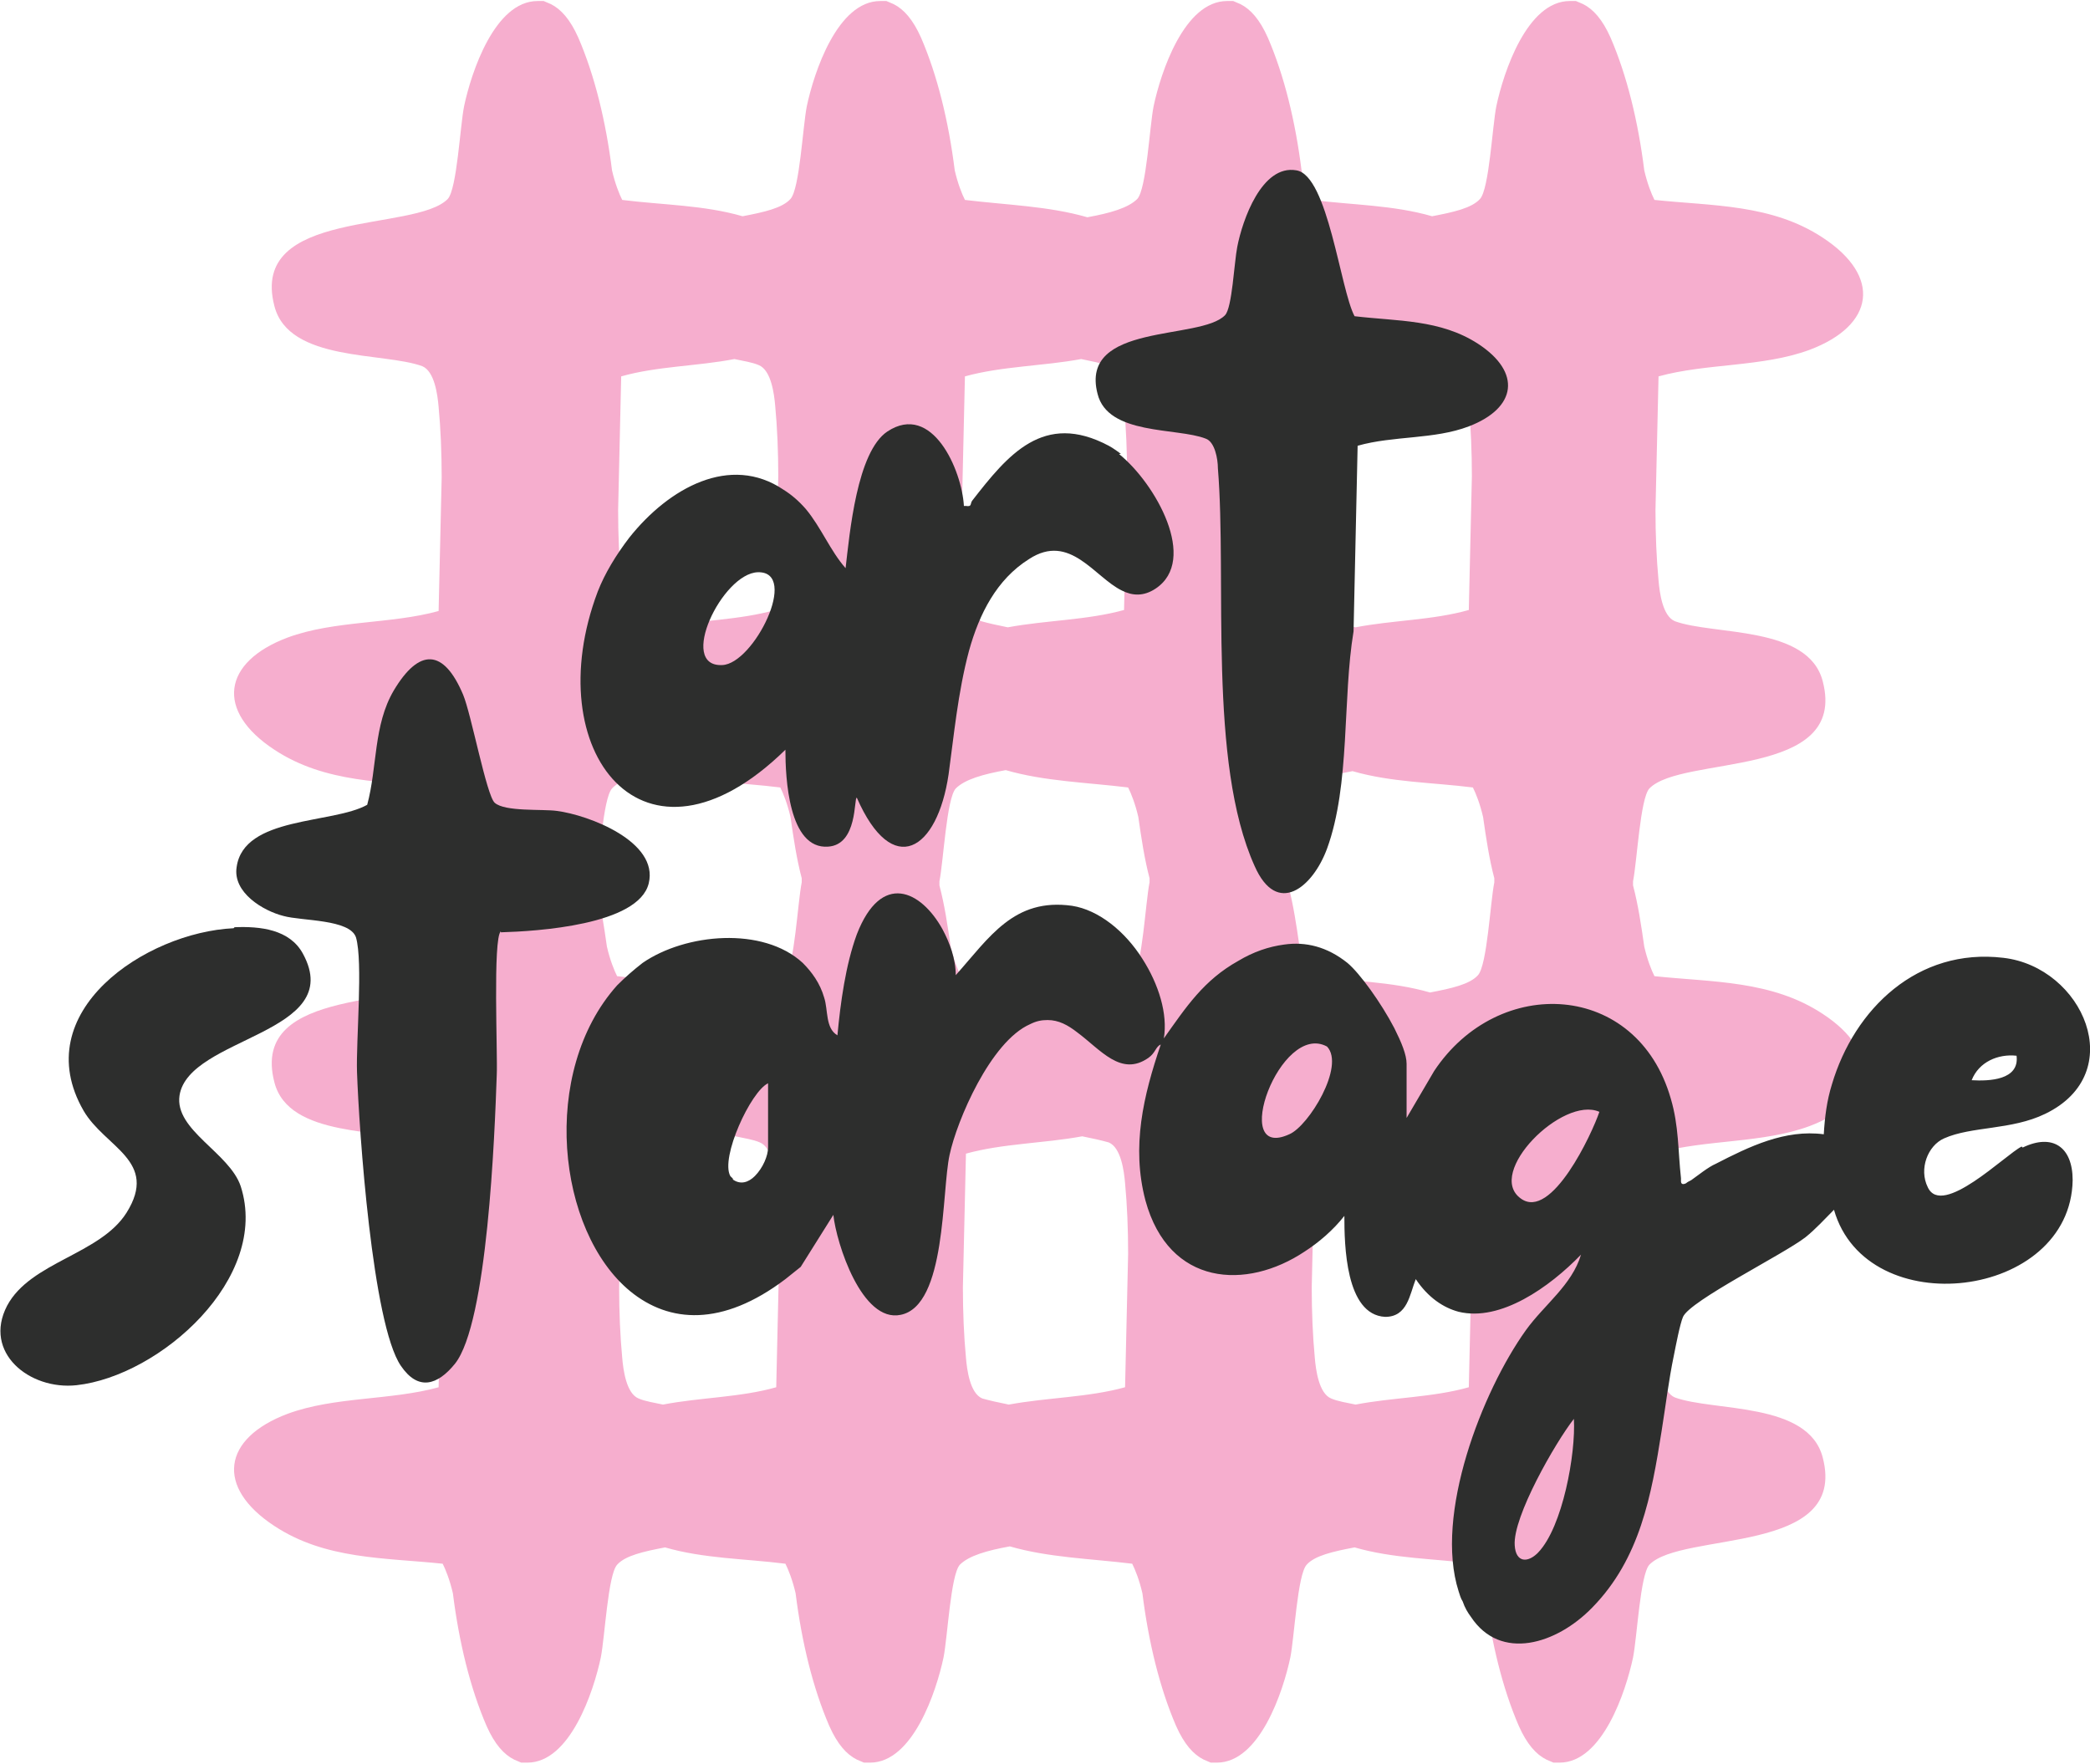
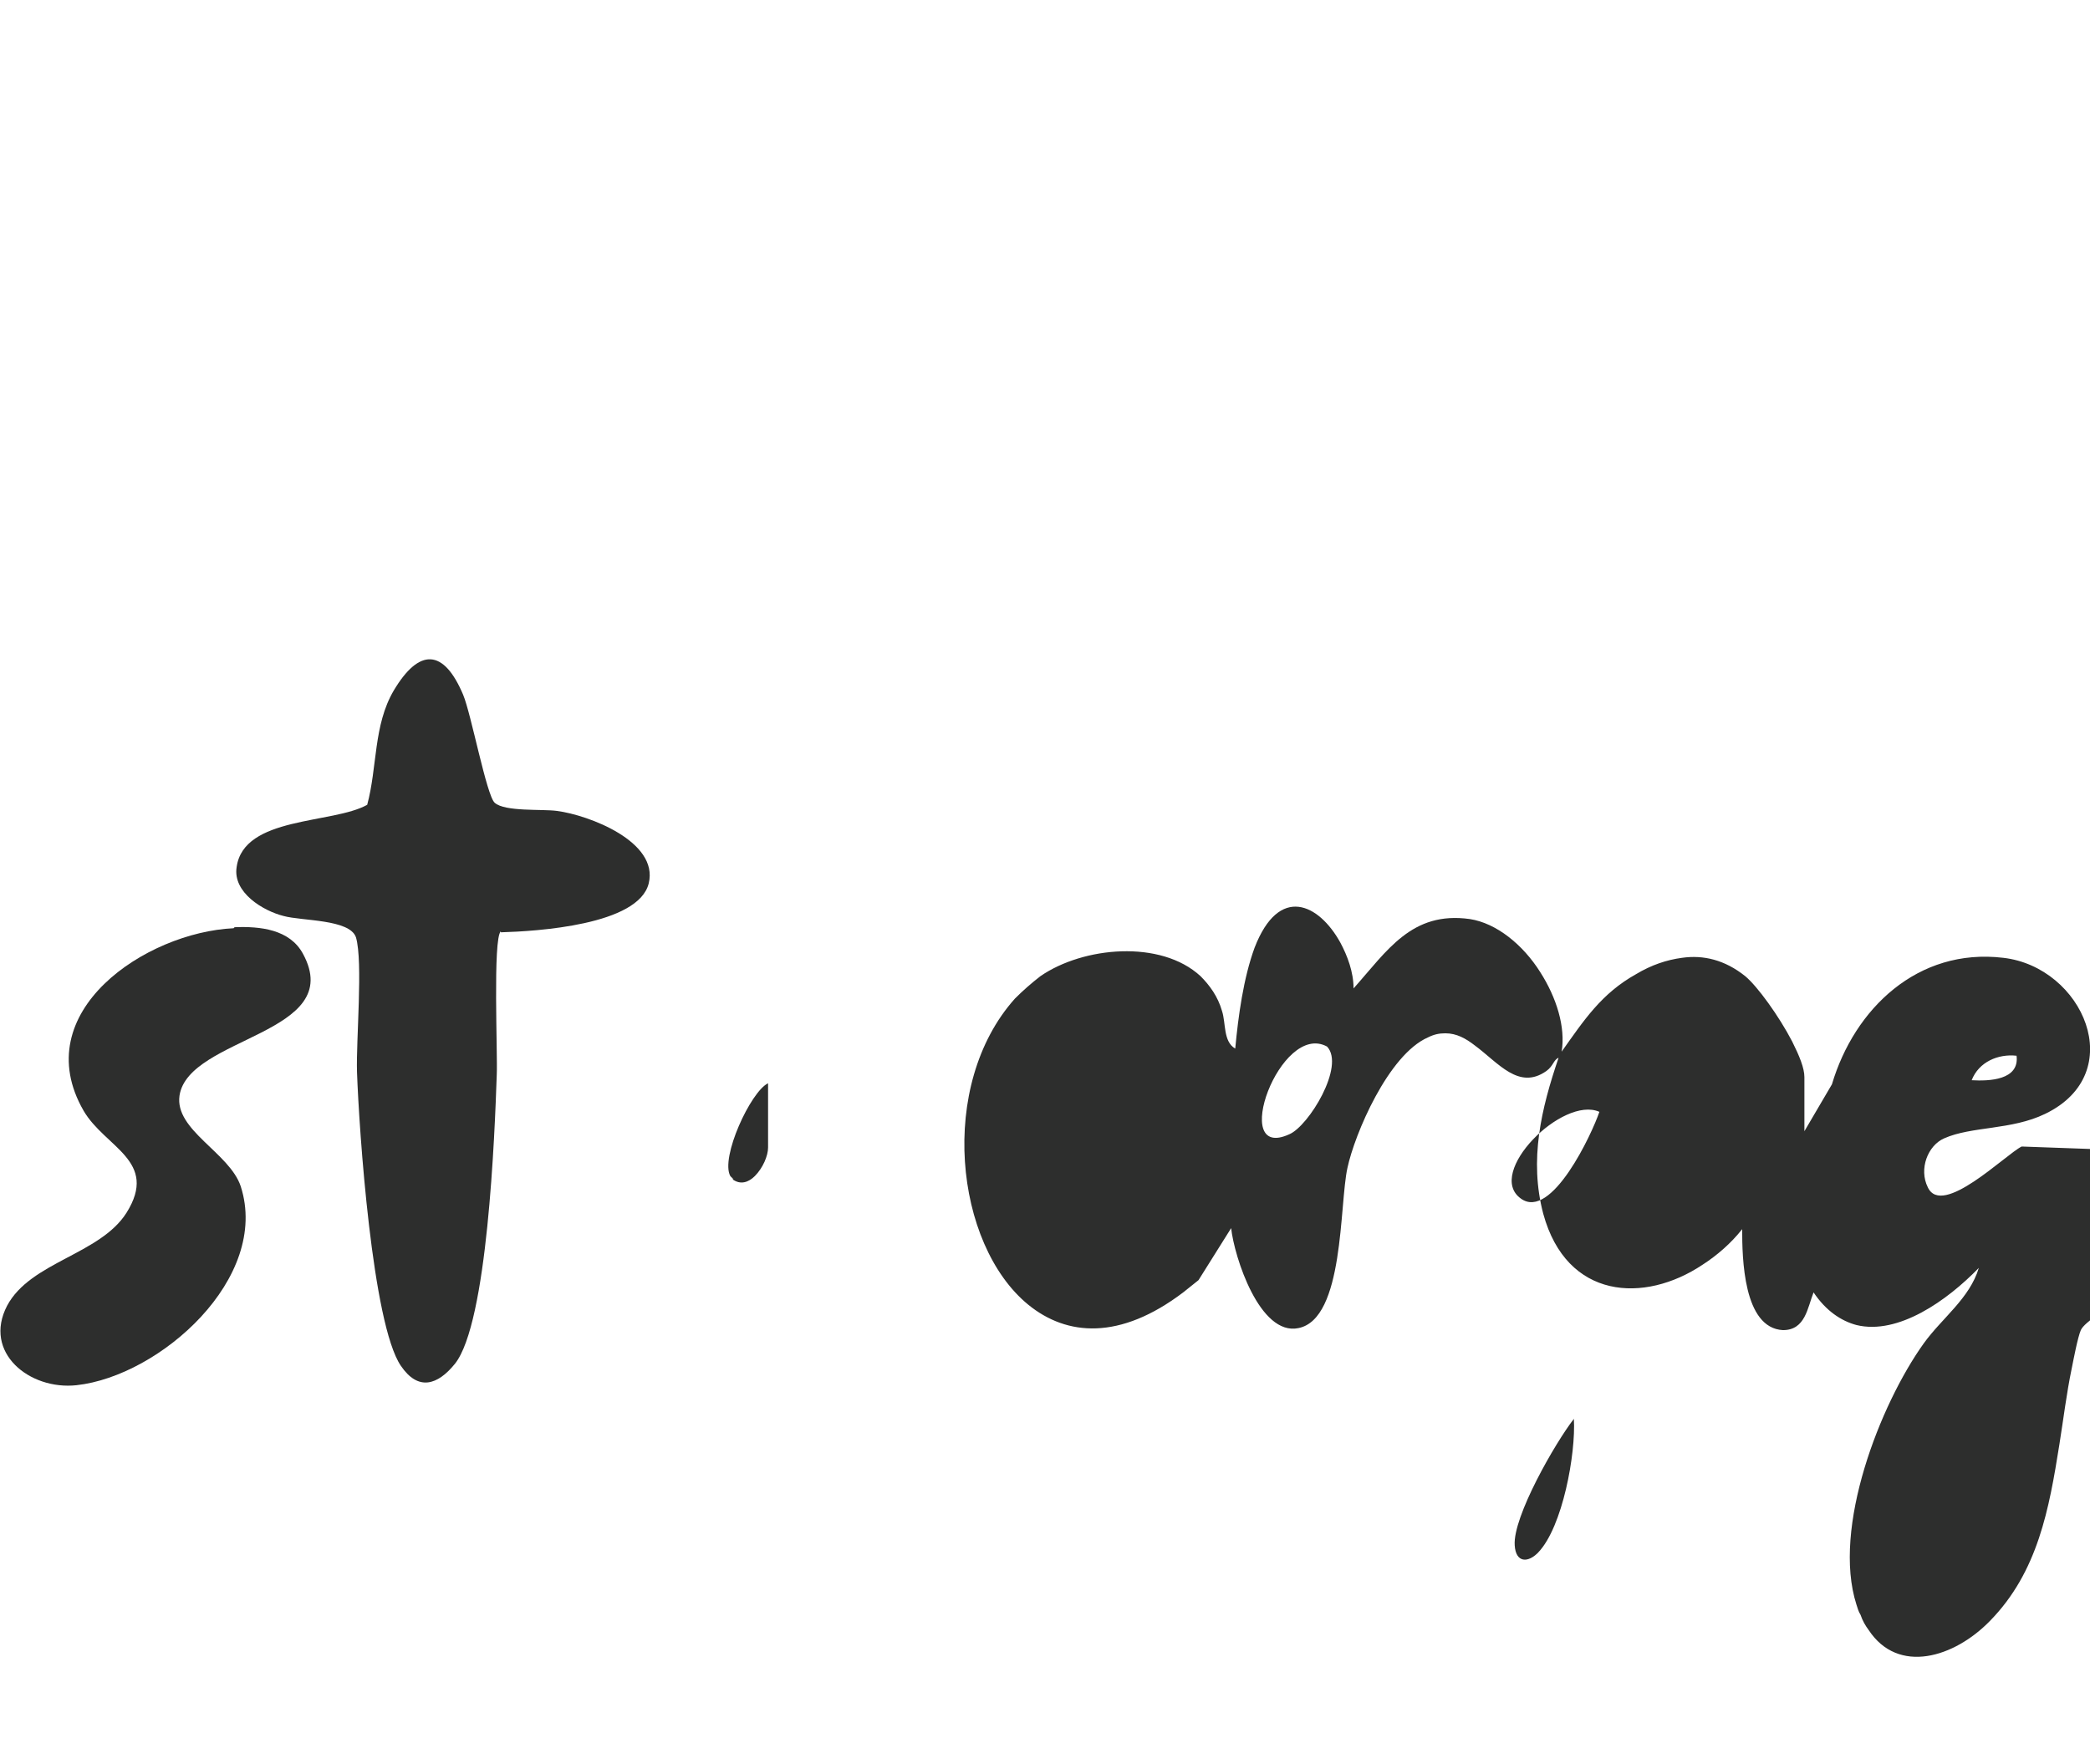
<svg xmlns="http://www.w3.org/2000/svg" id="Layer_2" data-name="Layer 2" viewBox="0 0 20.49 17.29">
  <defs>
    <style>      .cls-1 {        fill: #2d2e2d;      }      .cls-2 {        fill: #f6aece;      }    </style>
  </defs>
  <g id="Layer_1-2" data-name="Layer 1">
-     <path class="cls-2" d="M17.87,9.94c-.5-.33-1.08-.31-1.65-.37-.03-.06-.07-.16-.1-.29-.03-.21-.06-.41-.11-.6,0-.01,0-.02,0-.04.04-.2.07-.81.16-.91.32-.33,1.95-.09,1.7-1.05-.14-.55-1.07-.45-1.45-.59-.12-.05-.15-.28-.16-.4-.02-.21-.03-.45-.03-.69l.03-1.31c.47-.13,1.02-.09,1.48-.26.64-.24.71-.72.13-1.1-.5-.33-1.08-.31-1.65-.37-.03-.06-.07-.16-.1-.29-.06-.48-.17-.93-.33-1.3-.08-.18-.17-.28-.27-.33-.02-.01-.05-.02-.07-.03,0,0-.01,0-.02,0,0,0,0,0,0,0,0,0-.01,0-.02,0,0,0-.01,0-.02,0-.42,0-.65.7-.72,1.03-.04.2-.07.81-.16.91-.08.09-.26.13-.47.17-.38-.11-.78-.11-1.18-.16-.03-.06-.07-.16-.1-.29-.06-.48-.17-.93-.33-1.3-.08-.18-.17-.28-.27-.33-.02-.01-.05-.02-.07-.03,0,0-.01,0-.02,0,0,0,0,0,0,0,0,0-.01,0-.02,0,0,0-.01,0-.02,0-.42,0-.65.7-.72,1.03-.04.2-.07.81-.16.91-.09.09-.27.14-.49.18-.38-.11-.79-.12-1.2-.17-.03-.06-.07-.16-.1-.29-.06-.48-.17-.93-.33-1.3-.08-.18-.17-.28-.27-.33-.02-.01-.05-.02-.07-.03,0,0-.01,0-.02,0,0,0,0,0,0,0,0,0-.01,0-.02,0,0,0-.01,0-.02,0-.42,0-.65.7-.72,1.03-.04.2-.07.81-.16.91-.08.09-.26.13-.47.17-.38-.11-.78-.11-1.18-.16-.03-.06-.07-.16-.1-.29-.06-.48-.17-.93-.33-1.3-.08-.18-.17-.28-.27-.33-.02-.01-.05-.02-.07-.03,0,0-.01,0-.02,0,0,0,0,0,0,0,0,0-.01,0-.02,0,0,0-.01,0-.02,0-.42,0-.65.7-.72,1.03-.04.2-.07.81-.16.91-.32.33-1.95.09-1.7,1.05.14.55,1.07.45,1.45.59.12.05.15.28.16.4.02.21.03.45.03.69l-.03,1.31c-.47.13-1.02.09-1.48.26-.64.24-.71.72-.13,1.1.5.33,1.08.31,1.65.37.03.06.07.16.1.29.03.21.06.41.11.6,0,.01,0,.02,0,.04-.04.2-.07.81-.16.91-.32.33-1.95.09-1.7,1.05.14.55,1.07.45,1.45.59.12.05.15.28.16.4.02.21.03.45.03.69l-.03,1.31c-.47.13-1.02.09-1.48.26-.64.24-.71.72-.13,1.1.5.33,1.08.31,1.65.37.03.06.07.16.1.29.06.48.17.93.33,1.3.08.18.17.28.27.33.02.01.05.02.07.03,0,0,.01,0,.02,0,0,0,0,0,0,0,0,0,.01,0,.02,0,0,0,.01,0,.02,0,.42,0,.65-.7.72-1.03.04-.2.07-.81.16-.91.08-.09.26-.13.47-.17.38.11.78.11,1.18.16.03.06.07.16.1.29.06.48.17.93.33,1.3.08.18.17.28.27.33.02.01.05.02.07.03,0,0,.01,0,.02,0,0,0,0,0,0,0,0,0,.01,0,.02,0,0,0,.01,0,.02,0,.42,0,.65-.7.72-1.03.04-.2.07-.81.16-.91.09-.09.27-.14.49-.18.38.11.79.12,1.2.17.03.06.07.16.1.29.06.48.17.93.33,1.3.08.18.17.28.27.33.02.01.05.02.07.03,0,0,.01,0,.02,0,0,0,0,0,0,0,0,0,.01,0,.02,0,0,0,.01,0,.02,0,.42,0,.65-.7.72-1.03.04-.2.07-.81.16-.91.08-.09.26-.13.47-.17.38.11.78.11,1.18.16.03.06.07.16.1.29.06.48.17.93.33,1.3.08.18.17.28.27.33.02.01.05.02.07.03,0,0,.01,0,.02,0,0,0,0,0,0,0,0,0,.01,0,.02,0,0,0,.01,0,.02,0,.42,0,.65-.7.72-1.03.04-.2.07-.81.16-.91.32-.33,1.95-.09,1.7-1.05-.14-.55-1.07-.45-1.45-.59-.12-.05-.15-.28-.16-.4-.02-.21-.03-.45-.03-.69l.03-1.31c.47-.13,1.02-.09,1.48-.26.64-.24.71-.72.13-1.1ZM12.84,9.57c-.03-.06-.07-.16-.1-.29-.03-.21-.06-.41-.11-.6,0-.01,0-.02,0-.04.04-.2.07-.81.16-.91.08-.09.26-.13.47-.17.38.11.78.11,1.18.16.03.06.07.16.1.29.03.21.06.41.11.6,0,.01,0,.02,0,.04-.04.2-.07.81-.16.91-.08.09-.26.13-.47.17-.38-.11-.78-.11-1.18-.16ZM14.24,3.58c.12.05.15.28.16.4.02.21.03.45.03.69l-.03,1.31c-.35.1-.75.1-1.11.17-.09-.02-.17-.03-.24-.06-.12-.05-.15-.28-.16-.4-.02-.21-.03-.45-.03-.69l.03-1.31c.35-.1.75-.1,1.11-.17.09.02.17.03.24.06ZM11.11,9.56c-.09.09-.27.14-.49.18-.38-.11-.79-.12-1.2-.17-.03-.06-.07-.16-.1-.29-.03-.21-.06-.41-.11-.6,0-.01,0-.02,0-.04.04-.2.07-.81.16-.91.09-.09.27-.14.49-.18.38.11.79.12,1.2.17.03.06.07.16.1.29.03.21.06.41.11.6,0,.01,0,.02,0,.04-.04.2-.07.81-.16.91ZM10.86,3.58c.12.05.15.28.16.4.02.21.03.45.03.69l-.03,1.31c-.36.1-.76.1-1.14.17-.1-.02-.19-.04-.26-.06-.12-.05-.15-.28-.16-.4-.02-.21-.03-.45-.03-.69l.03-1.31c.36-.1.76-.1,1.14-.17.1.02.19.04.26.06ZM6.05,9.57c-.03-.06-.07-.16-.1-.29-.03-.21-.06-.41-.11-.6,0-.01,0-.02,0-.04.04-.2.07-.81.16-.91.08-.09.26-.13.47-.17.38.11.78.11,1.18.16.03.06.07.16.1.29.03.21.06.41.11.6,0,.01,0,.02,0,.04-.04.2-.07.81-.16.91-.08.09-.26.13-.47.17-.38-.11-.78-.11-1.18-.16ZM7.44,3.58c.12.05.15.28.16.4.02.21.03.45.03.69l-.03,1.31c-.35.1-.75.1-1.11.17-.09-.02-.17-.03-.24-.06-.12-.05-.15-.28-.16-.4-.02-.21-.03-.45-.03-.69l.03-1.31c.35-.1.75-.1,1.11-.17.09.02.17.03.24.06ZM6.26,13.71c-.12-.05-.15-.28-.16-.4-.02-.21-.03-.45-.03-.69l.03-1.31c.35-.1.75-.1,1.11-.17.09.02.17.03.24.06.12.05.15.28.16.4.02.21.03.45.03.69l-.03,1.31c-.35.1-.75.1-1.11.17-.09-.02-.17-.03-.24-.06ZM9.63,13.71c-.12-.05-.15-.28-.16-.4-.02-.21-.03-.45-.03-.69l.03-1.31c.36-.1.76-.1,1.14-.17.1.02.19.04.26.06.12.05.15.28.16.4.02.21.03.45.03.69l-.03,1.31c-.36.1-.76.1-1.14.17-.1-.02-.19-.04-.26-.06ZM13.05,13.71c-.12-.05-.15-.28-.16-.4-.02-.21-.03-.45-.03-.69l.03-1.31c.35-.1.75-.1,1.11-.17.09.02.17.03.24.06.12.05.15.28.16.4.02.21.03.45.03.69l-.03,1.31c-.35.1-.75.1-1.11.17-.09-.02-.17-.03-.24-.06Z" />
    <g>
-       <path class="cls-1" d="M10.99,4.45s-.08-.06-.12-.08c-.64-.34-.99.09-1.34.54-.02.03,0,.06-.06.05,0,0,0,0-.02,0-.02-.35-.31-1.02-.75-.73-.3.2-.37,1-.41,1.34-.15-.17-.24-.4-.39-.58-.07-.08-.14-.14-.22-.19-.52-.35-1.12-.02-1.51.47-.13.17-.24.35-.31.53-.59,1.56.45,2.91,1.84,1.55,0,.27.03.98.42.95.29-.02.25-.48.28-.48.35.8.79.52.9-.23.05-.36.09-.8.2-1.21.1-.36.27-.7.59-.9.4-.26.64.18.91.31.1.05.21.06.33-.02.42-.28,0-1.03-.36-1.32ZM7.43,5.61c.41-.01-.04.9-.35.91-.44.02,0-.9.35-.91Z" />
-       <path class="cls-1" d="M13.28,3.1c.42.05.84.03,1.21.27.43.28.38.63-.09.81-.34.13-.74.09-1.09.19l-.04,1.82c-.11.66-.03,1.5-.26,2.13-.14.38-.49.67-.71.17-.46-1.02-.27-2.8-.36-3.9,0-.09-.03-.26-.12-.29-.28-.11-.96-.03-1.06-.44-.18-.7,1.01-.52,1.25-.77.07-.07.09-.52.12-.67.05-.26.24-.81.58-.75.31.05.43,1.17.57,1.43Z" />
      <g>
-         <path class="cls-1" d="M19.82,11.24c-.16.08-.78.7-.92.4-.09-.18,0-.41.16-.48.27-.12.66-.08.99-.24.83-.4.37-1.44-.41-1.53-.84-.1-1.46.5-1.68,1.24h0c-.05.16-.07.32-.08.49-.38-.05-.73.12-1.06.29-.07.03-.17.11-.24.16-.02.01-.04.02-.05.03-.04.02-.05,0-.05-.02,0-.01,0-.02,0-.03-.03-.27-.02-.51-.1-.78-.33-1.15-1.69-1.22-2.32-.27l-.27.46v-.53c0-.09-.05-.21-.12-.35-.13-.25-.34-.54-.46-.64-.2-.16-.41-.21-.62-.18-.15.02-.3.07-.45.16-.34.19-.51.45-.73.76.04-.24-.05-.53-.21-.78-.17-.27-.43-.48-.69-.52-.57-.08-.81.31-1.14.68,0-.16-.06-.32-.13-.45-.21-.38-.6-.57-.84.05-.11.3-.16.67-.19.99-.12-.07-.09-.25-.13-.37-.04-.14-.12-.25-.21-.34-.39-.36-1.15-.29-1.57,0-.09.07-.17.14-.25.22-.76.85-.59,2.41.13,3,.38.31.9.35,1.52-.12.05-.04.1-.08.15-.12l.32-.51c.03.28.28,1.06.66.98.45-.09.4-1.21.48-1.57.07-.33.4-1.11.79-1.28.06-.03.11-.04.17-.04.11,0,.2.05.29.12.23.17.43.44.7.25.07-.05.07-.11.12-.13-.17.5-.29,1-.15,1.53.23.84.99.88,1.56.5.14-.09.28-.21.39-.35,0,.28.01.97.4.99.22,0,.24-.22.3-.37.12.18.27.28.42.32.41.1.89-.24,1.2-.56-.09.3-.36.49-.54.74-.43.6-.9,1.81-.66,2.56.01.03.02.07.04.1.02.06.05.11.08.15.29.44.84.27,1.19-.09.47-.48.58-1.1.68-1.73.04-.25.07-.5.12-.74.02-.1.06-.31.09-.38.07-.16.98-.61,1.2-.78.1-.08.19-.18.28-.27.32,1.12,2.32.88,2.34-.29,0-.33-.2-.46-.49-.32ZM19.77,10.35c.03.24-.27.25-.44.24.07-.18.26-.26.44-.24ZM7.19,11.56s-.02-.02-.03-.03c-.1-.18.2-.83.37-.91v.63c0,.08-.05.2-.13.28-.06.06-.14.09-.22.03ZM12.64,11.12c-.59.27-.09-1.11.37-.86.18.19-.18.78-.37.86ZM15.09,15.21c-.11.12-.23.11-.24-.06-.02-.28.4-1.01.58-1.24.02.34-.11,1.06-.35,1.31ZM14.91,11.75c-.35-.25.41-1.01.77-.85-.07.21-.47,1.07-.77.85Z" />
+         <path class="cls-1" d="M19.82,11.24c-.16.08-.78.7-.92.4-.09-.18,0-.41.16-.48.27-.12.66-.08.99-.24.83-.4.37-1.44-.41-1.53-.84-.1-1.46.5-1.68,1.24h0l-.27.46v-.53c0-.09-.05-.21-.12-.35-.13-.25-.34-.54-.46-.64-.2-.16-.41-.21-.62-.18-.15.02-.3.07-.45.16-.34.19-.51.45-.73.76.04-.24-.05-.53-.21-.78-.17-.27-.43-.48-.69-.52-.57-.08-.81.31-1.14.68,0-.16-.06-.32-.13-.45-.21-.38-.6-.57-.84.05-.11.3-.16.67-.19.99-.12-.07-.09-.25-.13-.37-.04-.14-.12-.25-.21-.34-.39-.36-1.15-.29-1.57,0-.09.07-.17.14-.25.22-.76.85-.59,2.41.13,3,.38.31.9.35,1.52-.12.05-.04.1-.08.15-.12l.32-.51c.03.28.28,1.06.66.98.45-.09.4-1.21.48-1.57.07-.33.4-1.11.79-1.28.06-.03.11-.04.17-.04.11,0,.2.05.29.12.23.17.43.44.7.25.07-.05.07-.11.12-.13-.17.5-.29,1-.15,1.53.23.84.99.88,1.56.5.14-.09.28-.21.39-.35,0,.28.01.97.4.99.22,0,.24-.22.3-.37.12.18.27.28.42.32.41.1.89-.24,1.2-.56-.09.3-.36.49-.54.74-.43.6-.9,1.81-.66,2.56.01.03.02.07.04.1.02.06.05.11.08.15.29.44.84.27,1.19-.09.47-.48.58-1.1.68-1.73.04-.25.07-.5.12-.74.02-.1.06-.31.09-.38.07-.16.98-.61,1.2-.78.1-.08.19-.18.28-.27.32,1.12,2.32.88,2.34-.29,0-.33-.2-.46-.49-.32ZM19.77,10.35c.03.24-.27.25-.44.24.07-.18.26-.26.44-.24ZM7.19,11.56s-.02-.02-.03-.03c-.1-.18.2-.83.37-.91v.63c0,.08-.05.2-.13.28-.06.06-.14.09-.22.03ZM12.64,11.12c-.59.27-.09-1.11.37-.86.18.19-.18.78-.37.86ZM15.09,15.21c-.11.12-.23.11-.24-.06-.02-.28.4-1.01.58-1.24.02.34-.11,1.06-.35,1.31ZM14.91,11.75c-.35-.25.41-1.01.77-.85-.07.21-.47,1.07-.77.85Z" />
        <path class="cls-1" d="M4.91,9.13c-.08.07-.03,1.21-.04,1.41-.02.58-.09,2.43-.41,2.83-.17.21-.36.27-.53.02-.28-.41-.41-2.31-.43-2.88-.01-.31.06-1.08-.01-1.32-.06-.18-.53-.16-.71-.21-.2-.05-.5-.23-.46-.48.07-.5.94-.42,1.28-.61.1-.37.06-.78.26-1.12.25-.42.49-.41.68.04.08.19.23.99.31,1.06.1.09.47.06.61.08.31.04,1,.3.9.71s-1.1.47-1.45.48Z" />
        <path class="cls-1" d="M2.3,9.09c.25-.01.54.02.67.26.43.79-1.12.81-1.21,1.39-.05.34.49.56.6.89.29.9-.79,1.86-1.61,1.95-.46.05-.92-.32-.68-.78.23-.43.91-.5,1.17-.91.32-.51-.21-.64-.42-1-.56-.97.61-1.75,1.47-1.79Z" />
      </g>
    </g>
  </g>
</svg>